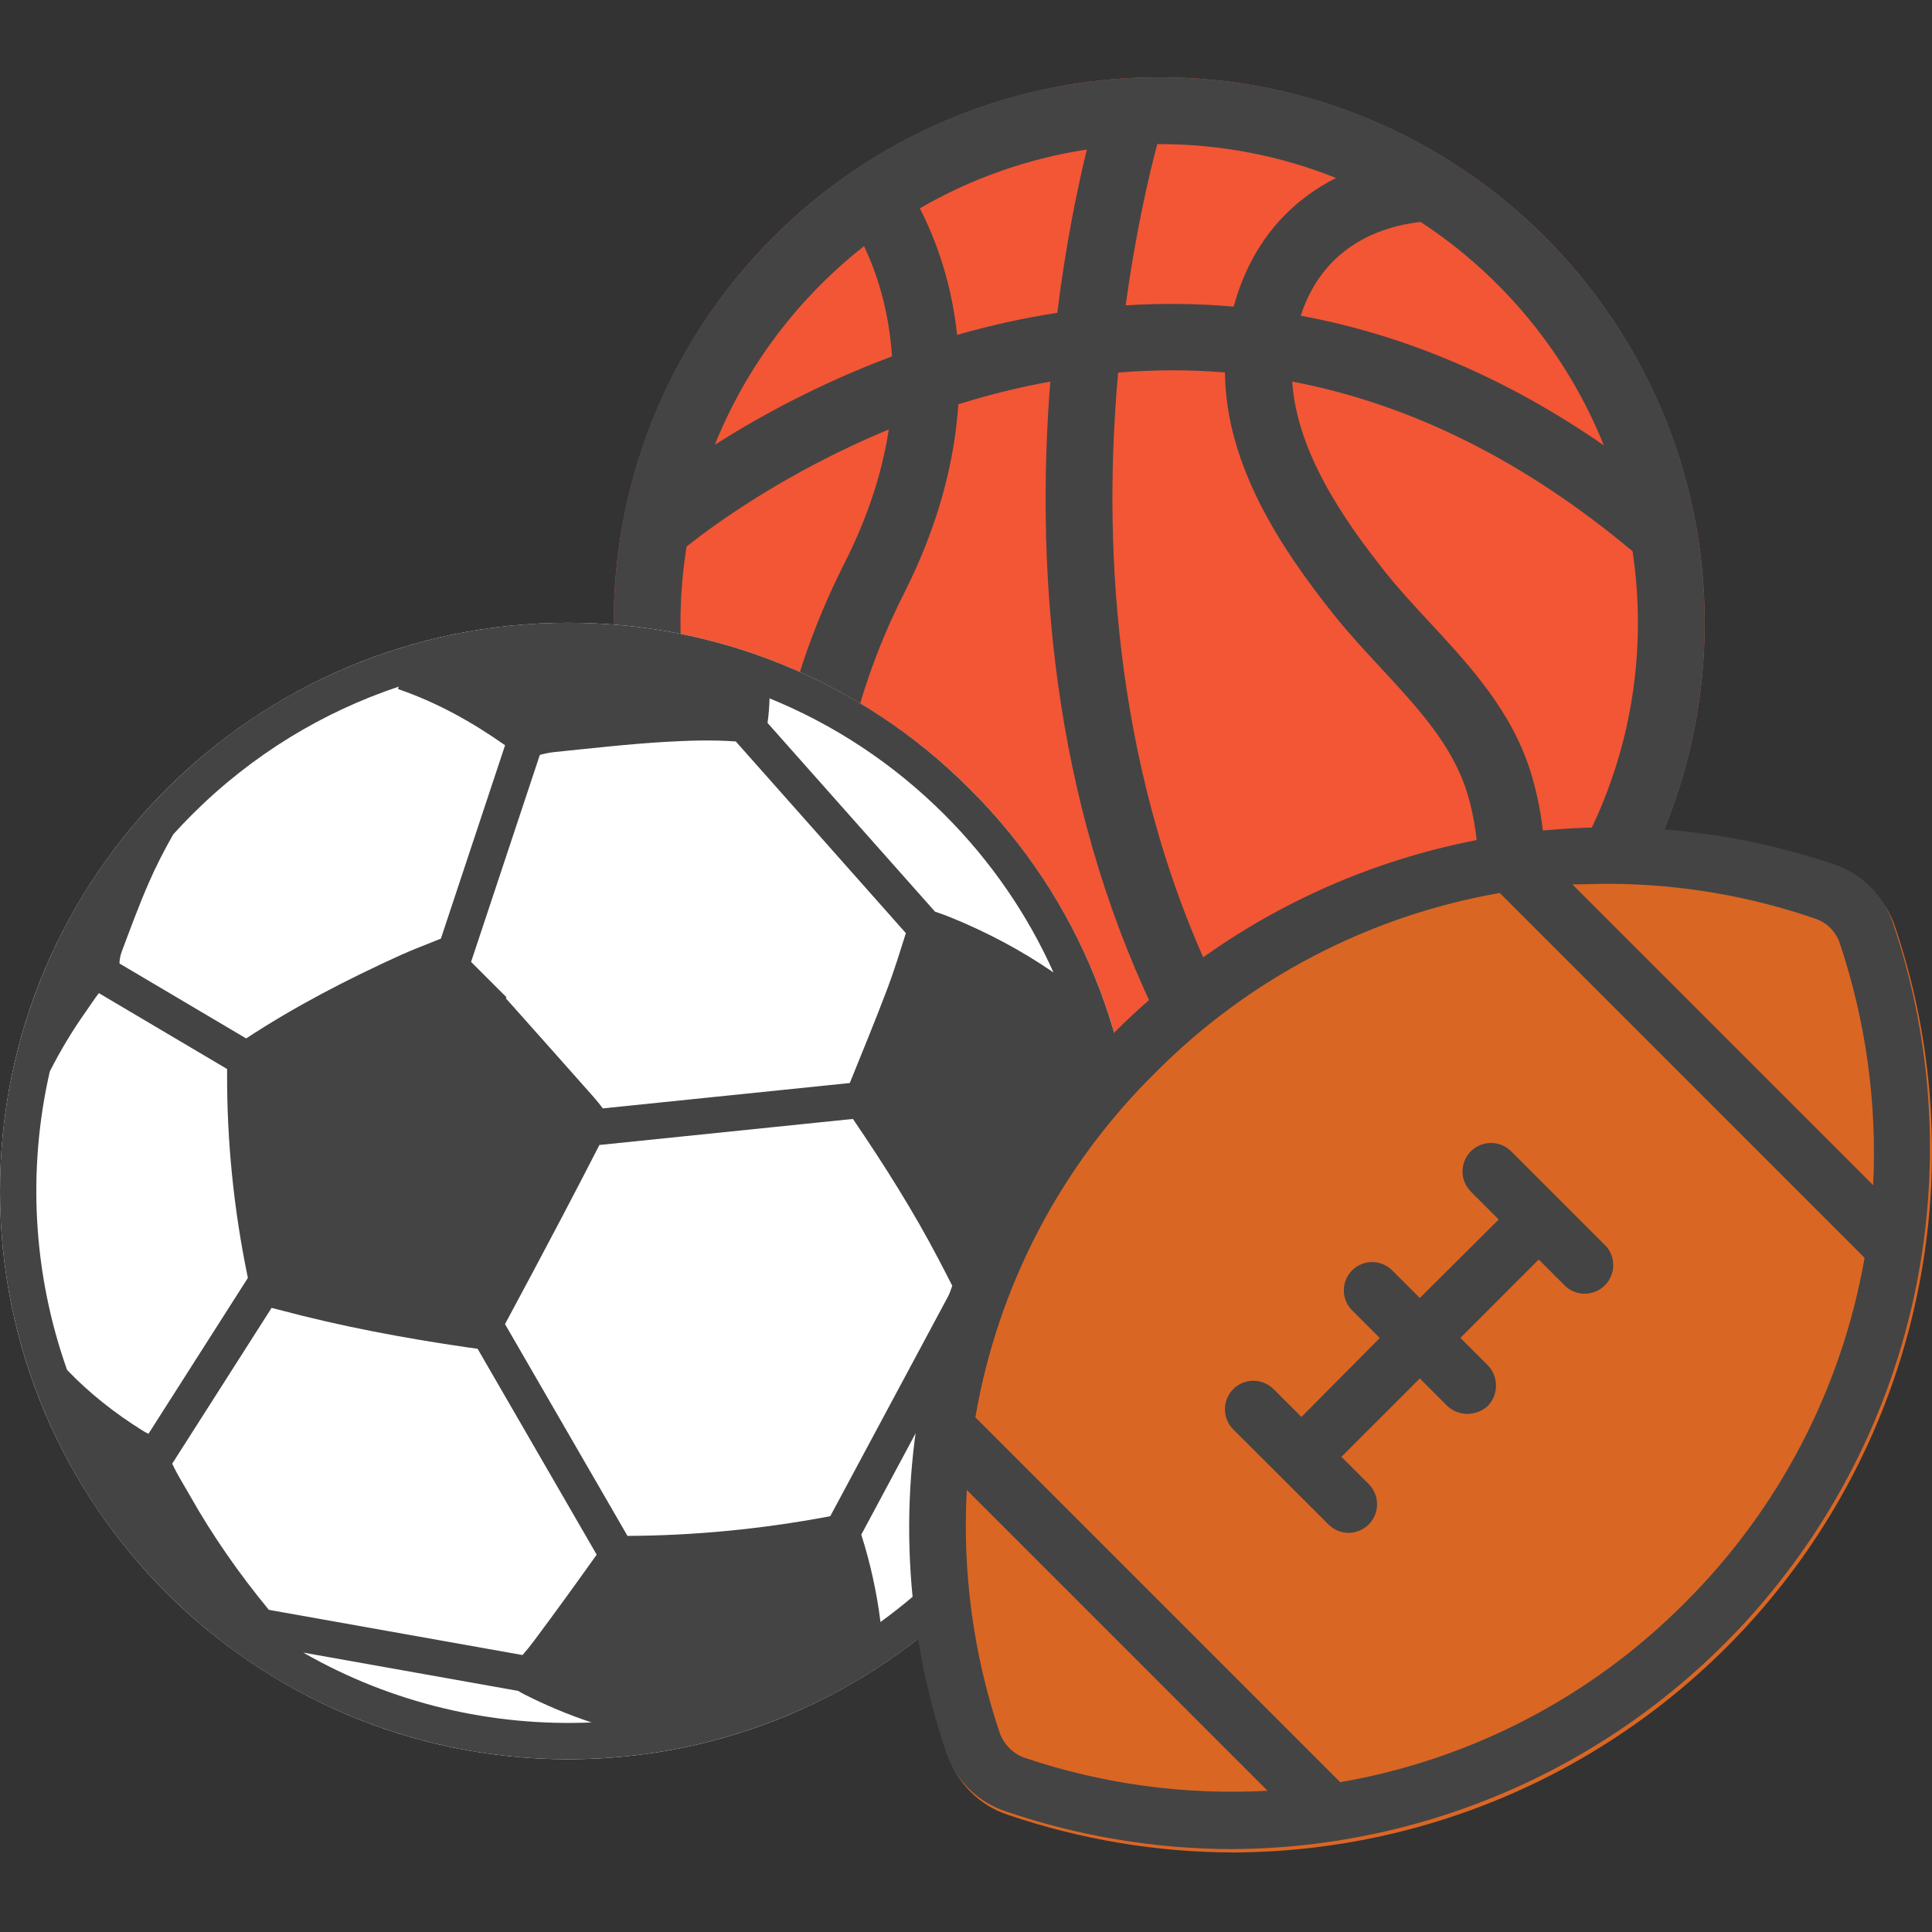
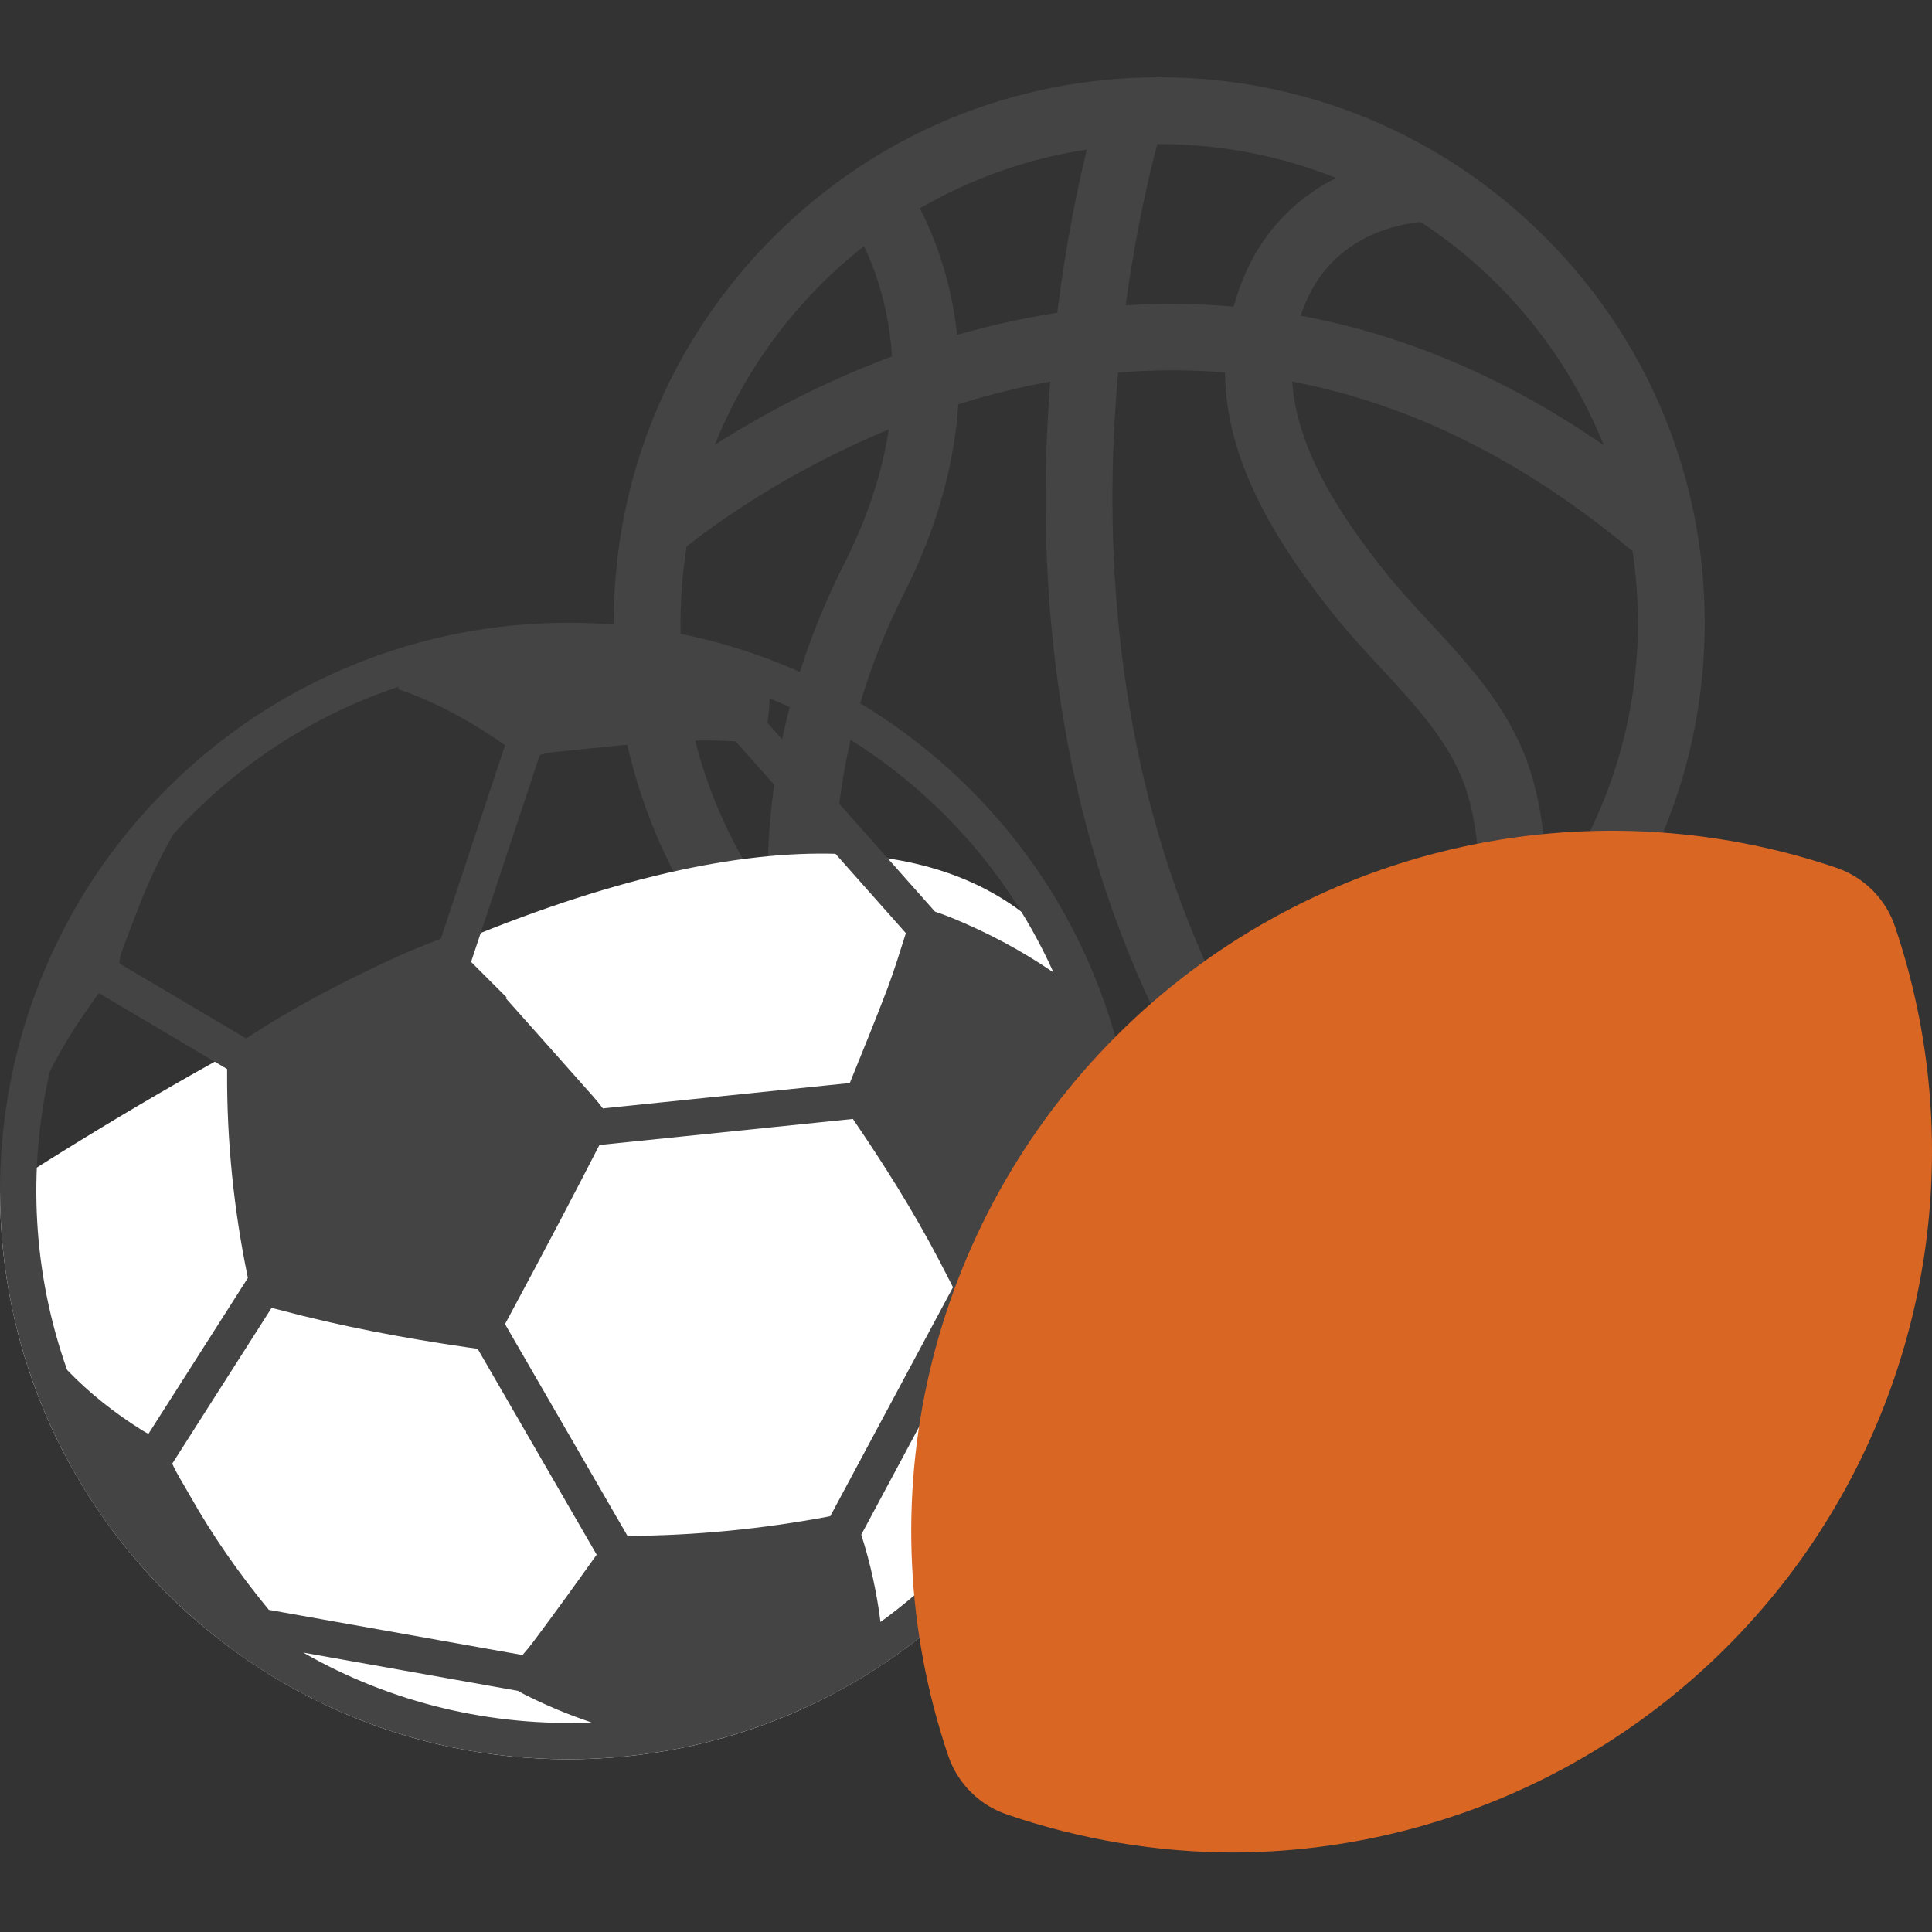
<svg xmlns="http://www.w3.org/2000/svg" width="100" height="100" viewBox="0 0 100 100" fill="none">
  <rect x="0" y="0" width="100" height="100" fill="#333333" stroke="none" />
-   <path d="M88.235 32.235C88.235 47.829 75.594 60.471 60 60.471C44.406 60.471 31.765 47.829 31.765 32.235C31.765 16.641 44.406 4 60 4C75.594 4 88.235 16.641 88.235 32.235Z" fill="#F25635" />
  <path d="M79.965 12.27C74.632 6.937 67.542 4 60 4C52.458 4 45.367 6.937 40.035 12.27C34.702 17.603 31.765 24.694 31.765 32.235C31.765 39.777 34.702 46.868 40.035 52.201C45.368 57.534 52.458 60.471 60 60.471C67.542 60.471 74.632 57.534 79.965 52.201C85.298 46.868 88.235 39.777 88.235 32.235C88.235 24.694 85.298 17.603 79.965 12.27ZM73.534 11.49C77.768 14.262 81.106 18.294 83.012 23.049C78.025 19.596 72.767 17.346 67.324 16.341C67.94 14.455 69.099 13.087 70.779 12.263C71.882 11.723 72.949 11.548 73.534 11.49ZM59.9 7.459C59.933 7.458 59.967 7.457 60 7.457C63.232 7.457 66.321 8.08 69.154 9.211C67.199 10.195 64.872 12.124 63.856 15.871C62.008 15.709 60.142 15.687 58.266 15.804C58.792 11.938 59.493 8.989 59.9 7.459ZM56.255 7.74C55.788 9.652 55.174 12.569 54.724 16.19C53.001 16.456 51.271 16.838 49.539 17.335C49.457 16.568 49.338 15.865 49.199 15.232C48.782 13.327 48.147 11.821 47.61 10.784C50.228 9.266 53.147 8.213 56.255 7.74ZM44.722 12.741C45.117 13.566 45.563 14.717 45.859 16.147C46.017 16.905 46.12 17.672 46.171 18.447C42.403 19.854 39.279 21.572 37 23.02C38.637 18.95 41.323 15.411 44.722 12.741ZM39.757 46.508C36.902 42.47 35.222 37.545 35.222 32.235C35.222 30.892 35.331 29.573 35.538 28.287C36.801 27.282 40.593 24.465 46.002 22.23C45.661 24.491 44.896 26.806 43.705 29.159C40.247 35.994 39.61 42.221 39.757 46.508ZM60 57.013C53.797 57.013 48.12 54.722 43.769 50.941C43.304 48.913 41.845 40.493 46.79 30.72C48.648 27.047 49.416 23.732 49.603 20.925C49.886 20.837 50.172 20.751 50.461 20.667C51.77 20.29 53.071 19.985 54.363 19.75C54.275 20.87 54.206 22.036 54.165 23.243C53.956 29.324 54.476 35.176 55.712 40.636C57.051 46.548 59.236 52.011 62.217 56.913C61.487 56.978 60.747 57.013 60 57.013ZM76.154 51.008C73.248 53.512 69.756 55.354 65.914 56.298C58.558 44.967 57.327 32.248 57.617 23.464C57.665 22.008 57.755 20.611 57.874 19.285C59.737 19.131 61.581 19.128 63.404 19.277C63.445 24.108 66.348 28.434 69.004 31.773C69.773 32.739 70.623 33.656 71.445 34.543C73.367 36.616 75.181 38.573 75.935 41.02C76.906 44.168 76.565 48.107 76.154 51.008ZM79.239 40.001C78.253 36.801 76.081 34.458 73.981 32.193C73.166 31.314 72.397 30.484 71.709 29.62C69.521 26.869 67.128 23.379 66.884 19.75C73.022 20.919 78.91 23.851 84.501 28.533C84.683 29.741 84.778 30.977 84.778 32.235C84.778 37.687 83.007 42.731 80.012 46.828C80.084 44.556 79.915 42.193 79.239 40.001Z" fill="#444444" />
-   <path d="M58.824 61.647C58.824 77.891 45.655 91.059 29.412 91.059C13.168 91.059 0 77.891 0 61.647C0 45.403 13.168 32.235 29.412 32.235C45.655 32.235 58.824 45.403 58.824 61.647Z" fill="white" />
+   <path d="M58.824 61.647C58.824 77.891 45.655 91.059 29.412 91.059C13.168 91.059 0 77.891 0 61.647C45.655 32.235 58.824 45.403 58.824 61.647Z" fill="white" />
  <path d="M18.345 34.388C14.696 35.867 11.422 38.042 8.615 40.849C5.807 43.656 3.634 46.931 2.154 50.579C0.725 54.103 0 57.827 0 61.647C0 65.466 0.725 69.191 2.154 72.714C3.634 76.362 5.807 79.637 8.615 82.444C11.422 85.252 14.695 87.426 18.345 88.905C21.869 90.335 25.593 91.058 29.413 91.058C33.233 91.058 36.956 90.333 40.48 88.905C44.128 87.426 47.404 85.252 50.21 82.444C53.019 79.637 55.192 76.364 56.671 72.714C58.1 69.191 58.824 65.466 58.824 61.647C58.824 57.827 58.099 54.103 56.671 50.579C55.192 46.931 53.017 43.655 50.21 40.849C47.404 38.042 44.131 35.867 40.48 34.388C36.956 32.959 33.233 32.235 29.413 32.235C25.593 32.235 21.869 32.959 18.345 34.388ZM7.351 74.029C5.934 73.14 4.629 72.116 3.473 70.909C1.708 65.942 1.409 60.563 2.578 55.458C3.128 54.373 3.754 53.331 4.462 52.333C4.681 52.025 4.883 51.704 5.117 51.404L11.755 55.332C11.755 55.384 11.755 55.441 11.755 55.499C11.738 59.068 12.1 62.612 12.822 66.105C12.824 66.121 12.827 66.13 12.83 66.145L7.683 74.216C7.57 74.159 7.459 74.097 7.351 74.029ZM27.086 87.674C28.231 88.258 29.409 88.751 30.619 89.153C25.478 89.376 20.286 88.172 15.696 85.538L26.823 87.521C26.908 87.575 26.995 87.627 27.086 87.674ZM27.045 85.665L13.915 83.325C12.379 81.46 10.997 79.486 9.81 77.377C9.507 76.84 9.17 76.319 8.914 75.759L14.057 67.696C14.17 67.725 14.297 67.755 14.441 67.793C17.658 68.654 20.932 69.266 24.229 69.745C24.422 69.772 24.582 69.796 24.72 69.811L30.884 80.469C29.814 81.972 28.733 83.468 27.627 84.947C27.444 85.194 27.248 85.43 27.045 85.665ZM48.89 81.125C47.845 82.171 46.736 83.114 45.574 83.954C45.381 82.415 45.049 80.906 44.58 79.433L51.157 67.162C52.969 66.337 54.716 65.402 56.339 64.242C56.551 64.092 56.727 63.923 56.864 63.74C56.388 70.08 53.73 76.286 48.89 81.125ZM48.598 65.212C48.843 65.678 49.084 66.15 49.327 66.627L42.974 78.478C42.937 78.486 42.902 78.495 42.866 78.499C39.432 79.141 35.97 79.482 32.479 79.498L26.139 68.536C27.126 66.704 28.104 64.865 29.073 63.024C29.732 61.776 30.379 60.519 31.025 59.264L44.146 57.916C45.753 60.273 47.275 62.681 48.598 65.212ZM45.937 51.155C45.314 52.799 44.647 54.426 43.985 56.057L31.203 57.37C31.05 57.168 30.892 56.97 30.725 56.78C29.215 55.071 27.696 53.372 26.18 51.669C26.194 51.652 26.207 51.639 26.221 51.623C25.609 51.012 24.995 50.401 24.383 49.788L27.942 39.074C28.187 39.009 28.434 38.955 28.684 38.928C30.618 38.731 32.555 38.508 34.495 38.396C35.682 38.33 36.876 38.291 38.084 38.377L46.888 48.3C46.585 49.258 46.289 50.218 45.937 51.155ZM48.89 42.169C51.319 44.599 53.2 47.372 54.529 50.335C52.884 49.203 51.126 48.271 49.276 47.512C48.989 47.393 48.694 47.288 48.394 47.185L39.727 37.418C39.788 36.996 39.819 36.573 39.832 36.147C43.129 37.489 46.219 39.498 48.89 42.169ZM20.592 35.634C20.626 35.66 20.642 35.681 20.662 35.687C22.642 36.371 24.444 37.379 26.143 38.574L22.819 48.586C22.802 48.591 22.785 48.595 22.769 48.603C22.089 48.884 21.395 49.136 20.726 49.441C17.966 50.695 15.276 52.084 12.742 53.749L6.181 49.868C6.191 49.663 6.226 49.455 6.296 49.27C6.737 48.096 7.17 46.916 7.668 45.766C8.052 44.88 8.489 44.024 8.966 43.188C9.278 42.843 9.602 42.502 9.935 42.169C13.05 39.054 16.732 36.842 20.653 35.535C20.632 35.566 20.611 35.599 20.592 35.634Z" fill="#444444" />
  <path fill-rule="evenodd" clip-rule="evenodd" d="M96.936 46.096C97.465 46.63 97.862 47.279 98.097 47.994C99.934 53.441 100.451 59.248 99.605 64.934C98.758 70.621 96.573 76.025 93.229 80.702C89.884 85.378 85.477 89.193 80.37 91.833C75.262 94.473 69.601 95.861 63.852 95.884C59.874 95.876 55.925 95.216 52.16 93.931C51.446 93.696 50.796 93.298 50.262 92.769C49.728 92.24 49.324 91.594 49.082 90.882C46.912 84.477 46.578 77.593 48.115 71.008C49.653 64.423 53.002 58.399 57.784 53.617C62.565 48.835 68.589 45.486 75.174 43.949C81.76 42.411 88.644 42.746 95.049 44.915C95.76 45.157 96.406 45.561 96.936 46.096Z" fill="#DA6624" />
-   <path d="M69.789 79.341C69.398 79.335 69.026 79.176 68.753 78.897L63.839 73.992C63.701 73.855 63.59 73.691 63.515 73.511C63.44 73.33 63.402 73.137 63.402 72.942C63.402 72.746 63.44 72.553 63.515 72.372C63.59 72.192 63.701 72.028 63.839 71.891C64.116 71.62 64.488 71.468 64.875 71.468C65.263 71.468 65.635 71.62 65.911 71.891L67.362 73.341L71.417 69.256L69.996 67.836C69.858 67.7 69.748 67.538 69.672 67.36C69.597 67.182 69.557 66.99 69.556 66.797C69.555 66.603 69.593 66.411 69.666 66.232C69.74 66.053 69.848 65.89 69.985 65.753C70.122 65.616 70.285 65.508 70.464 65.434C70.643 65.361 70.835 65.323 71.029 65.324C71.222 65.325 71.414 65.365 71.592 65.44C71.771 65.515 71.932 65.626 72.068 65.764L73.489 67.184L77.573 63.121L76.123 61.67C75.852 61.394 75.7 61.022 75.7 60.634C75.7 60.247 75.852 59.875 76.123 59.598C76.26 59.46 76.424 59.35 76.604 59.274C76.785 59.199 76.978 59.161 77.174 59.161C77.369 59.161 77.562 59.199 77.743 59.274C77.923 59.35 78.087 59.46 78.224 59.598L83.138 64.512C83.382 64.793 83.512 65.156 83.5 65.529C83.488 65.902 83.336 66.256 83.075 66.522C82.813 66.787 82.46 66.944 82.088 66.961C81.716 66.978 81.35 66.854 81.066 66.613L79.645 65.192L75.59 69.248L77.011 70.668C77.282 70.951 77.433 71.327 77.433 71.719C77.433 72.111 77.282 72.487 77.011 72.77C76.718 73.034 76.339 73.181 75.945 73.184C75.56 73.181 75.19 73.033 74.909 72.77L73.489 71.349L69.433 75.404L70.854 76.825C71.125 77.101 71.277 77.473 71.277 77.861C71.277 78.248 71.125 78.62 70.854 78.897C70.715 79.037 70.549 79.149 70.366 79.225C70.183 79.301 69.987 79.341 69.789 79.341Z" fill="#444444" />
-   <path fill-rule="evenodd" clip-rule="evenodd" d="M96.829 45.92C97.358 46.454 97.755 47.104 97.99 47.818C99.828 53.266 100.344 59.072 99.498 64.759C98.651 70.445 96.466 75.85 93.122 80.526C89.778 85.203 85.37 89.018 80.263 91.657C75.156 94.297 69.494 95.686 63.745 95.709C59.767 95.7 55.818 95.04 52.053 93.755C51.339 93.52 50.69 93.122 50.155 92.593C49.621 92.064 49.217 91.418 48.975 90.707C46.806 84.302 46.471 77.418 48.008 70.832C49.546 64.247 52.895 58.223 57.677 53.442C62.459 48.66 68.483 45.311 75.068 43.773C81.653 42.236 88.537 42.57 94.942 44.74C95.654 44.982 96.3 45.386 96.829 45.92ZM52.246 90.484C52.46 90.699 52.717 90.865 53.001 90.973C57.056 92.343 61.336 92.926 65.61 92.69L50.041 77.121C49.806 81.395 50.389 85.674 51.757 89.73C51.865 90.013 52.032 90.27 52.246 90.484ZM69.369 92.246C76.138 91.076 82.376 87.828 87.217 82.952C92.082 78.104 95.328 71.87 96.511 65.104L77.627 46.22C70.854 47.401 64.617 50.659 59.779 55.543C54.893 60.364 51.642 66.596 50.485 73.362L69.369 92.246ZM81.386 45.776L96.955 61.345C97.164 57.079 96.571 52.812 95.208 48.765C95.104 48.483 94.939 48.228 94.724 48.018C94.509 47.808 94.25 47.649 93.965 47.552C90.508 46.359 86.877 45.749 83.221 45.746C82.91 45.746 82.607 45.754 82.303 45.761C82 45.768 81.697 45.776 81.386 45.776Z" fill="#444444" />
</svg>